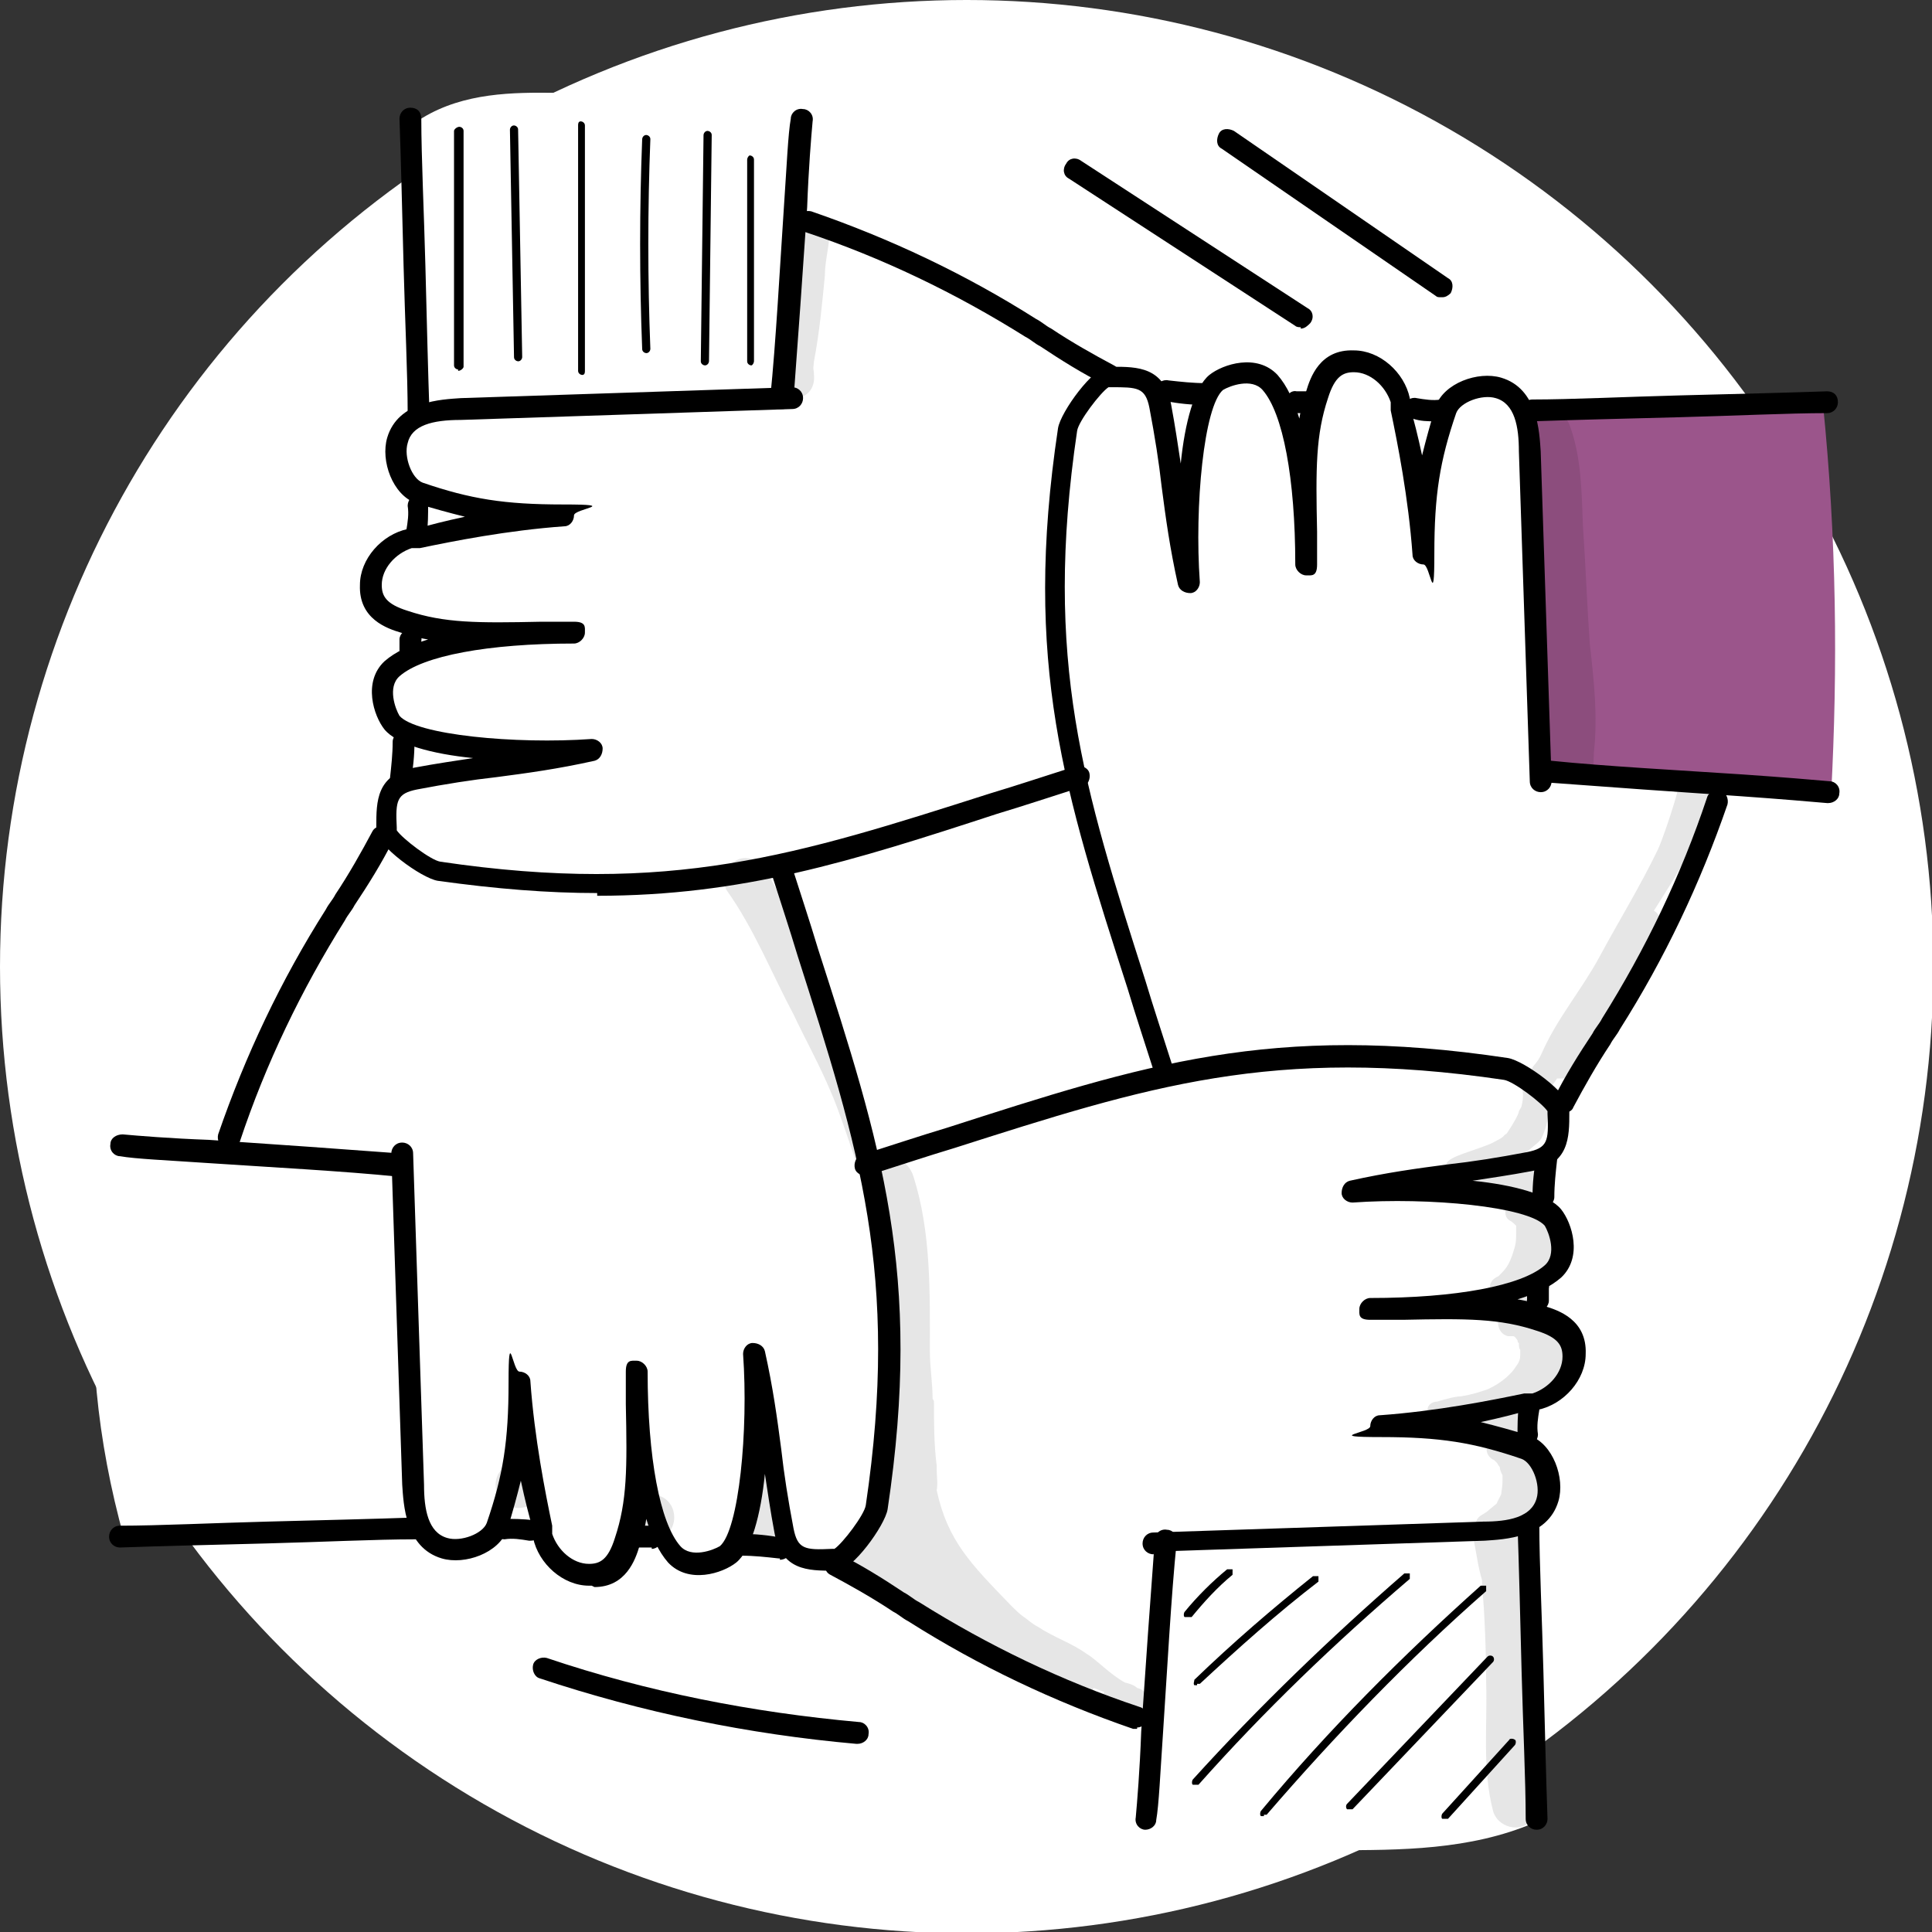
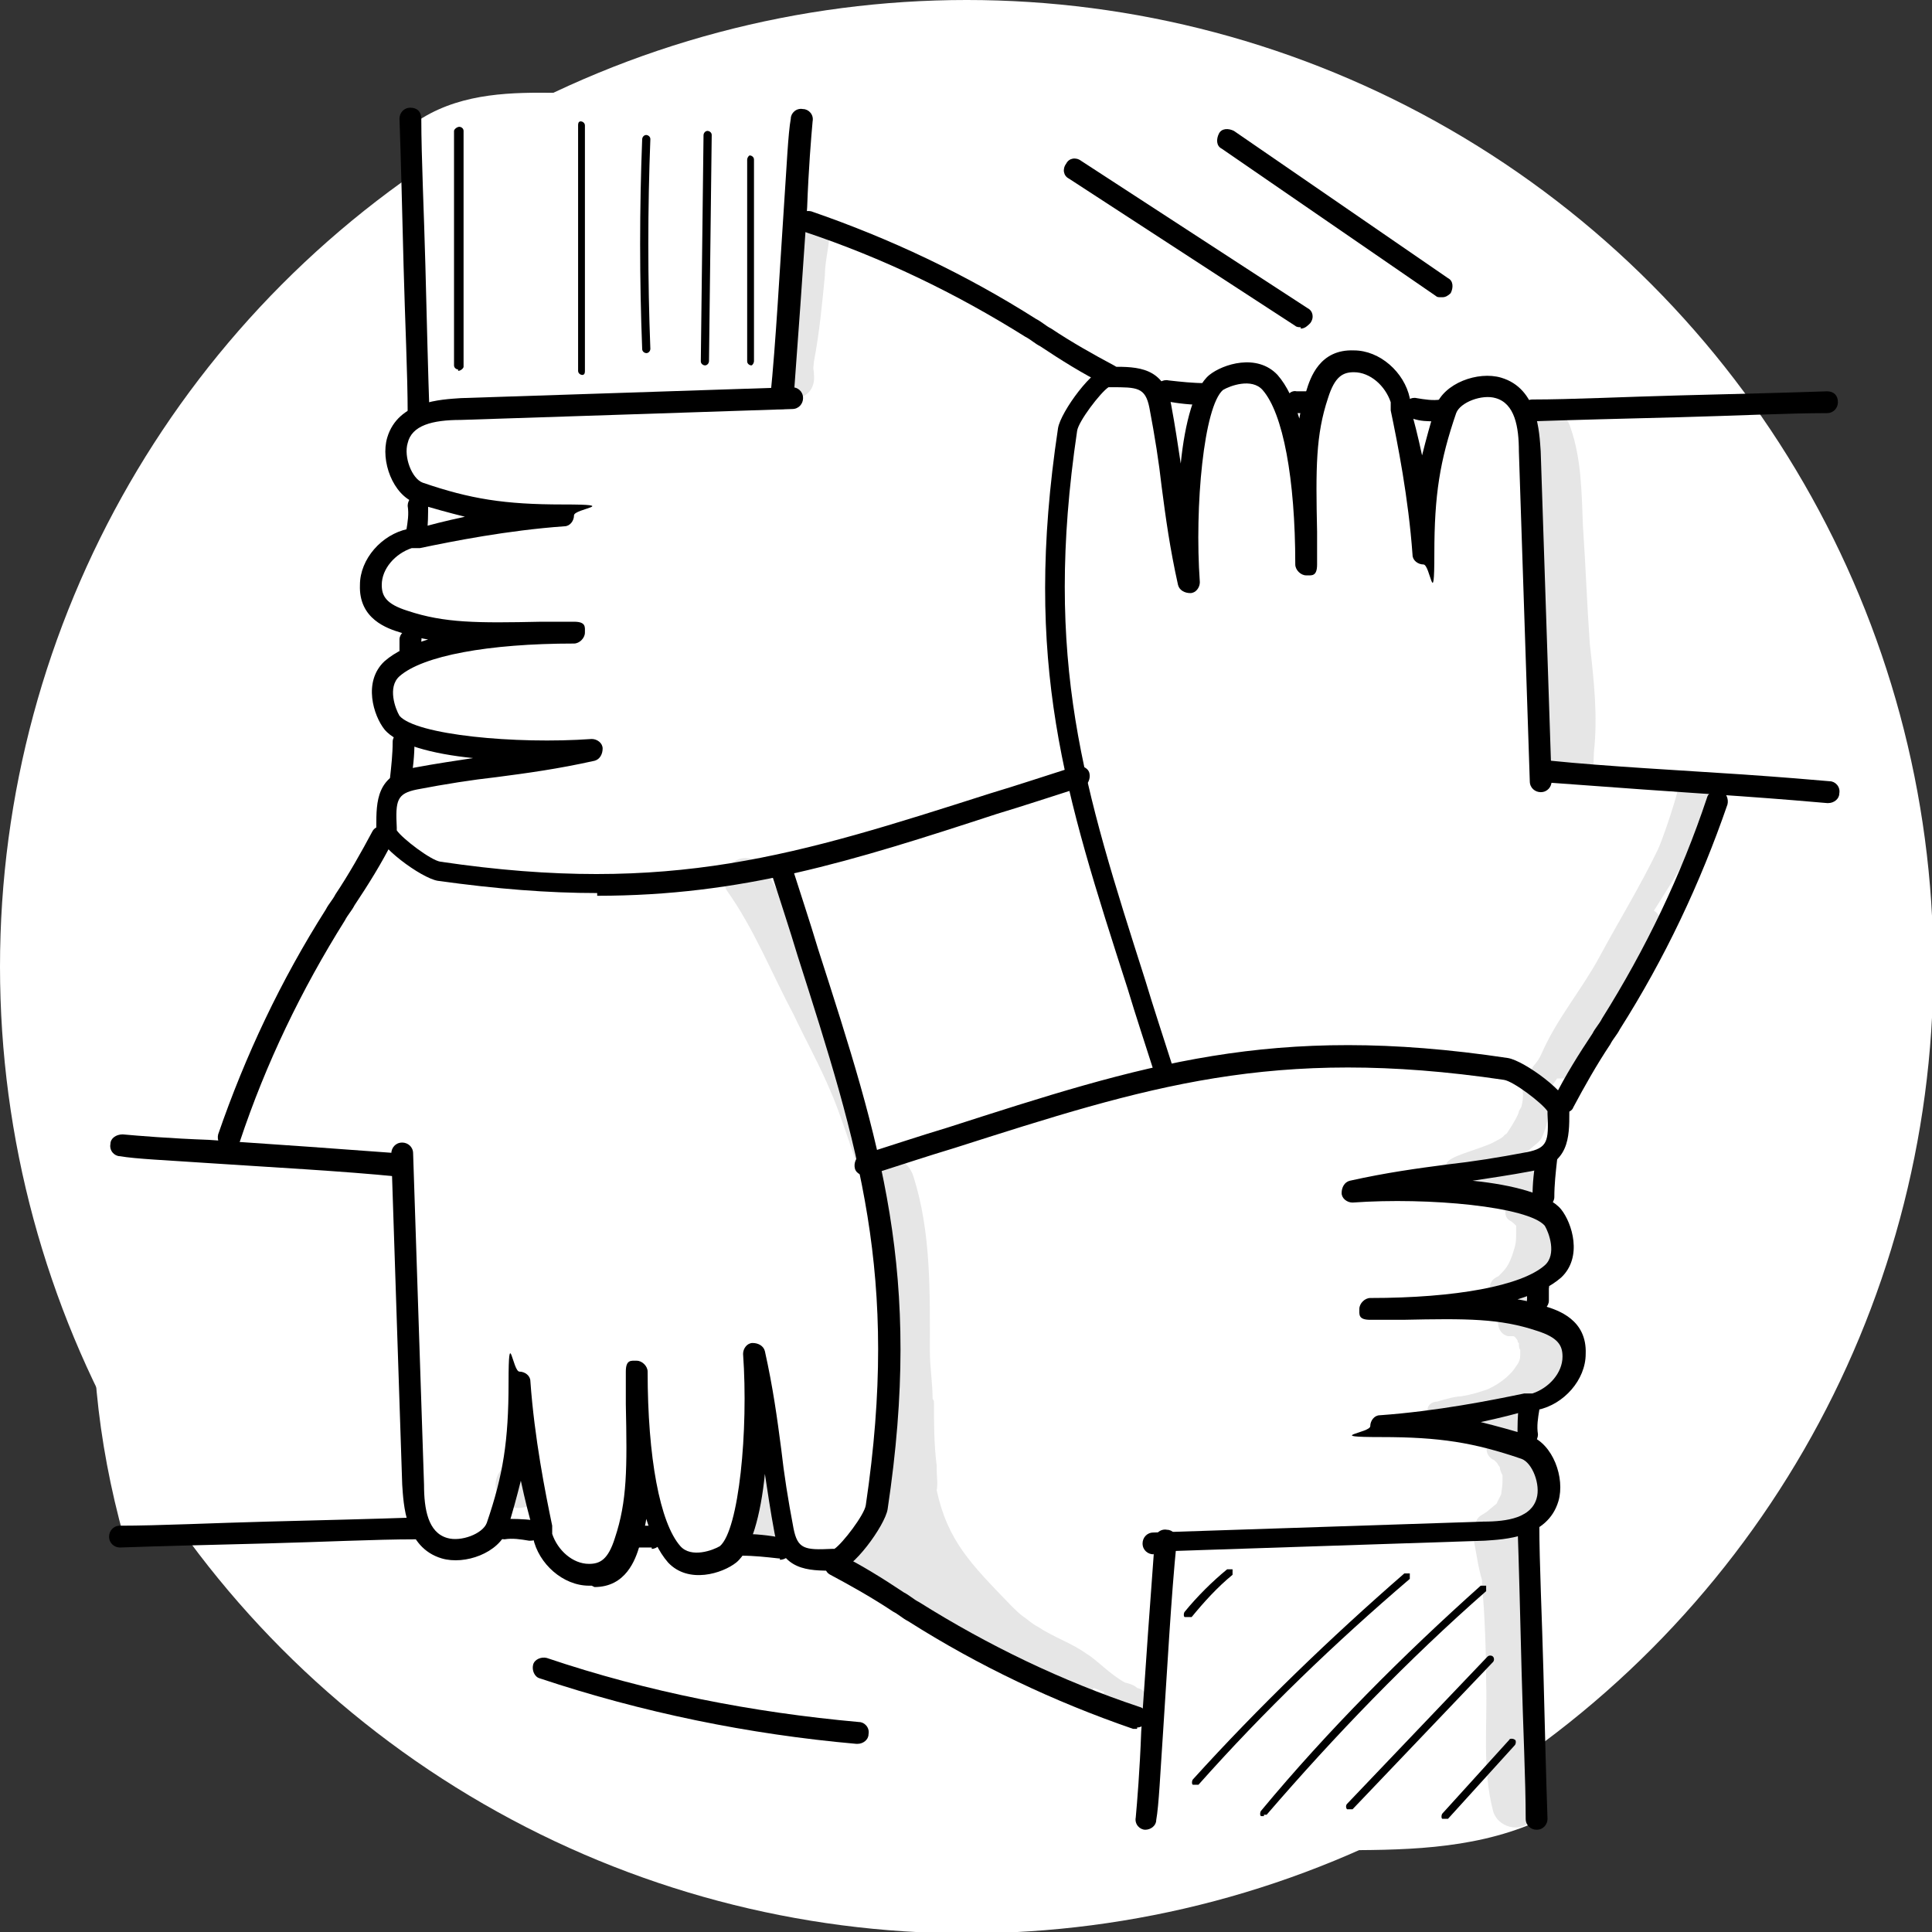
<svg xmlns="http://www.w3.org/2000/svg" id="Layer_1" version="1.1" viewBox="0 0 141.7 141.7">
  <rect x="0" y="0" width="141.7" height="141.7" fill="#333333" stroke="none" />
  <defs>
    <style> .st0 { fill: #fff; } .st1 { opacity: .1; } .st2 { fill: #9b558b; } </style>
  </defs>
  <circle class="st0" cx="70.9" cy="70.9" r="70.9" />
  <g>
    <path class="st0" d="M112.8,96.2c-.5-.7-.1-1.7.5-2.3.6-.6,1.3-1.2,1.5-2,.3-1.3-.9-2.4-2-3.2.2-1.4.3-2.9,1.1-4.1.3-.4.6-.8.7-1.2.3-.8-.2-1.7-.2-2.8,5.9-6.2,8.8-14.5,11.4-22.5-2.2,0-4.4-1-6.6-.8-.6,0-1.1.2-1.7.2-1.4,0-2.7-.6-4.1-.6-1.1-8.6-.3-17.4-1.8-26,0-.5-.2-1.1-.6-1.5-.3-.3-.7-.5-1.1-.6-1.5-.4-3.3.5-3.9,2-1.1-.2-2.2-.3-3.3-.3-.2-1.6-1.5-3.1-3.1-3.3-1.6-.2-3.3,1.3-3,2.8-1-.1-2.1-.2-3.1-.3,0-.5-.2-1.1-.6-1.5-.4-.3-1-.5-1.5-.5-1.1,0-2.4.5-2.8,1.5-1.1-.2-2.3-.2-3.5-.2-1-1.1-2.6-1.5-4.2-1.4-7-4.9-14.7-8.7-22.8-11.1-.2-2.7,0-5.4.3-8-6.2-.9-12.5-1.7-18.8-1.7-3.3,0-6.8.3-9.7,2.6-.5,7-.4,14.1.3,21.2-1,.7-1.7,1.8-1.7,3,0,1.2.8,2.4,2,2.6-.2,1.1-.2,2.1-.1,3.2-1.4.1-2.6,1.3-3.2,2.6-.4,1-.6,2.2.2,2.9.7.7,1.8.6,2.6.9,0,.8-.2,1.7-.2,2.5-1.1.4-1.9,1.5-2,2.7s.6,2.3,1.6,2.9c-.2,1.2-.3,2.4-.3,3.6-1,1.1-1.5,2.7-1.2,4.5-5,6.7-8.9,14.4-11.3,22.4-2.6.2-5.2.3-7.8.6-1.1,1.9-1.5,4.2-1.7,6.4-.7,7.1,0,14.2,2,21.4,7.1-.2,14.3-.3,21.4-.5.6,1.1,1.7,1.8,2.9,1.7,1.2,0,2.4-.7,2.9-1.8.9.4,1.9.5,2.9.3.2,1.7,1.7,3.2,3.4,3.3,1.7.1,3.4-1.1,3.8-2.7.6,0,1.3,0,1.9,0,.4,1.2,1.6,2.2,2.9,2.3,1.3.1,2.6-.6,3.2-1.7,1.5.1,2.9.5,4.3,1.1.7.3,1.7.7,2.2,0,7.4,4.7,15,9.4,23.3,12.1,0,2.6-.3,5.1-.9,7.8,3,.9,6.3.9,9.4,1,1.7,0,3.4,0,5.1,0,4.9,0,10,0,14.7-2,0,0-1-21.3-.8-21.7.9-.9,1.8-2.1,1.4-3.3-.4-1.2-1.9-1.9-2-3.1,0-1,.8-1.8,1.6-2.2.8-.5,1.8-.9,2.3-1.7.5-.9.3-2.1-.2-2.9-.6-.9-1.4-1.5-2.3-2ZM83.7,79.1c-1.4.4-2.8.7-4.2,1.1-1.4.4-2.7.9-4.1,1.3-2.8.9-5.6,1.8-8.4,2.6-.4.1-.8,0-1.1-.1-.7.6-2.1.5-2.4-.7-1.7-6.3-3.6-12.6-6.1-18.6-.2-.6.2-1.4.7-1.7.3-.2.6-.2.9-.2,0,0,.2-.2.4-.2,3-.9,5.9-1.8,8.8-2.7,1.5-.4,3-.9,4.5-1.3.5-.1,1.1-.3,1.7-.5.6-.3,1.1-.5,1.7-.8.2-.1.4-.2.7-.3.6-.1,1.1.1,1.4.5.1,0,.3,0,.4,0,.2,0,.4.2.5.4,0,0,0,.2.1.3,0,0,0,0,0,0,.3,0,.7.2.8.7,1.1,5.8,2.9,11.5,4.9,17.1.1.4,0,.6-.2.8.4.7.2,1.9-.8,2.1Z" />
-     <path d="M87.8,123.6c0,0-.1,0-.2,0-.1-.1,0-.3,0-.4,2.8-2.7,5.7-5.2,8.7-7.6.1,0,.3,0,.4,0,0,.1,0,.3,0,.4-3,2.3-5.9,4.9-8.7,7.5,0,0-.1,0-.2,0Z" />
    <path d="M87.7,130.9c0,0-.1,0-.2,0-.1,0-.1-.3,0-.4,4.8-5.3,10.1-10.4,15.5-15.1.1,0,.3,0,.4,0,0,.1,0,.3,0,.4-5.5,4.7-10.7,9.7-15.5,15.1,0,0-.1,0-.2,0Z" />
    <path d="M92.7,133.2c0,0-.1,0-.2,0-.1,0-.1-.3,0-.4,4.9-5.9,10.4-11.4,16.1-16.5.1,0,.3,0,.4,0,0,.1,0,.3,0,.4-5.7,5-11.1,10.6-16.1,16.4,0,0-.1,0-.2,0Z" />
    <path d="M99,132.7c0,0-.1,0-.2,0-.1-.1-.1-.3,0-.4l10.3-10.8c.1-.1.3-.1.4,0,.1.1.1.3,0,.4l-10.3,10.8c0,0-.1,0-.2,0Z" />
    <path d="M106,133.4c0,0-.1,0-.2,0-.1,0-.1-.3,0-.4l4.9-5.4c0-.1.3-.1.4,0,.1,0,.1.3,0,.4l-4.9,5.4c0,0-.1,0-.2,0Z" />
    <path d="M87.1,118.6c0,0-.1,0-.2,0-.1,0-.1-.3,0-.4.9-1.1,2-2.2,3.1-3.1.1,0,.3,0,.4,0,0,.1,0,.3,0,.4-1.1.9-2.1,2-3,3.1,0,0-.1,0-.2,0Z" />
    <path d="M33.6,27.1h0c-.1,0-.3-.1-.3-.3V9.6c0-.1.2-.3.4-.3h0c.1,0,.3.1.3.3v17.3c0,.1-.2.3-.4.3Z" />
-     <path d="M38,26.5c-.1,0-.3-.1-.3-.3l-.3-16.7c0-.1.1-.3.3-.3h0c.1,0,.3.1.3.3l.3,16.7c0,.1-.1.3-.3.3h0Z" />
    <path d="M42.7,27.5c-.1,0-.3-.1-.3-.3V9.2c0-.1,0-.3.2-.3h0c.1,0,.3.1.3.3v18c0,.1,0,.3-.2.3h0Z" />
    <path d="M47.4,25.9c-.1,0-.3-.1-.3-.3-.2-5.1-.2-10.3,0-15.4,0-.1.1-.3.3-.3.1,0,.3.1.3.3-.2,5.1-.2,10.3,0,15.4,0,.1-.1.3-.3.3h0Z" />
    <path d="M51.7,26.8h0c-.1,0-.3-.1-.3-.3l.2-16.6c0-.1.1-.3.3-.3.1,0,.3.1.3.3l-.2,16.6c0,.1-.1.3-.3.3Z" />
    <path d="M55.1,26.8c-.1,0-.3-.1-.3-.3v-14.8c0-.1.1-.3.2-.3h0c.1,0,.3.1.3.3v14.8c0,.1-.1.3-.2.3h0Z" />
-     <path class="st2" d="M133.6,29.6c-7.3.8-14.6,1-21.8.7.9,8.9,1.5,17.8,1.9,26.7,6.9.4,13.7.9,20.6,1.3.5-9.4.4-18.8-.6-28.7Z" />
    <g class="st1">
      <path d="M116.9,55.2c.3-2.7,0-5.3-.3-8-.2-2.8-.3-5.7-.5-8.6-.1-2.4-.1-4.9-.9-7.2-.7-2.4-4.3-1.4-3.7,1,1.5,4.7,1.1,12,1.4,19.4,0,.8.1,1.6.3,2.4,0,.4,0,.8.2,1.2,0,.7,0,.3.2,1,.7,1.7,3.3,1.2,3.3-.7-.1.8,0,0,0-.4Z" />
    </g>
    <g class="st1">
      <path d="M126.2,58c-.2-1.7-2.7-1.9-3.1-.2-.4,1.6-1.3,4.1-1.5,4.5-1.3,2.7-2.9,5.3-4.3,7.9-1.3,2.4-3.1,4.5-4.2,7-.4.9-.6.8-.8,1.3-.3-.2-.6-.3-1-.4-.2,0-.4,0-.5,0,.7.8,1.1,1.9.8,3,0,.1-.1.2-.2.4,0,.2-.4.9-.8,1.5,0,0-.1.2-.2.2,0,0-.1.1-.2.2,0,0,0,0,0,0-.1.1-.7.4-.9.5-1.5.6-2.9.9-3.2,1.4-.3.5,0,1.1.5,1.3.1.7.7,1.4,1.6,1.4.5,0,1.1,0,1.6,0,0,.1,0,.3,0,.4,0,0,0,0,0,0,.2,0,.4.2.6.3,0,.3,0,.6.3.8.2.1.3.2.5.4,0,.1,0,.3,0,.4,0,.8,0,.9-.3,1.8-.2.5-.3.8-.8,1.3,0,0-.1.1-.2.2-.2.1-.4.2-.5.4-.3.4,0,1,.4,1.1.2,0,.3,0,.5,0,0,.1.2.2.3.3-.1.2,0,.5,0,.7,0,0,0,0,0,0,0,0,0,0-.1,0-.9.3-.8,1.7.1,1.9.1,0,.2,0,.4,0,0,0,0,0,0,0,.1,0,.3.3.3.3,0,0,0,.2.1.2,0,.2,0,.4.1.5,0,0,0,.1,0,.2,0,0,0,0,0,0,0,.4,0,.6-.3,1-.3.5-1,1.2-2.1,1.7-.6.2-1.2.4-1.9.5,0,0,.1,0,.2,0-.7,0-1.3.2-2,.4-.3,0-.7.2-.7.6,0,1,.8.7,1.4.7.5,0,.9,0,1.4-.1,0,.4.2.9.7,1.1.4.2.7.4,1.1.5-.4.4-.4,1.2.3,1.5,0,0,0,0,0,0,0,0,0,0,0,0,0,0,.1.1.2.2,0,0,.1.2.2.3,0,.2.1.4.2.6,0,.9,0,.6-.1,1.4-.2.4-.2.4-.3.6,0,.1-.2.2-.3.3-.5.4-.3.3-.8.6-.4.2-.6.7-.4,1-.2.2-.3.6-.2.9.2,1,.3,1.9.6,2.9,0,.2,0,.3,0,.4.2,2,.3,5.1.3,7.1.1,3.1-.3,6.3.5,9.4.3,1.2,2,1.7,2.8.7.6-.6.6-1.6.5-2.4-.3-4.8,0-9.5-.8-14.3,0-.5-.1-1-.2-1.6.2-.7,0-.7.2-1.3,0-.6.1-1.3,0-1.8,0,0,0,0,0-.1.3-.3.5-.7.7-1.1.9-1.6.8-3.9-.6-5.2-.1-.1-.3-.3-.5-.4.5-.5.5-1.5,0-2-.3-.3-.6-.4-1-.4,0,0,0,0,0,0-.1,0-.2,0-.3,0,.2-.1.4-.2.6-.4.1.3.4.5.7.6.7.1,1.3-.3,1.8-.6,1.7-1.1,2.4-3.7,1.2-5.4-.6-.9-1.5-1.7-2.6-1.9,0-.2,0-.3-.2-.4.1,0,.3-.1.4-.2,1.9-1,2.7-3.5,1.6-5.3-.3-.6-.7-1.1-1.3-1.5.9-.4,1.4-1.5.7-2.5-.3-.5-.7-.7-1.3-.8,0,0,.2-.1.3-.2.8-.7.8-.5,1.2-1.7.2-.8.2-1.8-.2-2.6,0,0,.2,0,.3-.1.3-.2.5-.5.7-.8.2,0,.4,0,.6,0,.2,0,.4-.2.6-.4,0,0,.4-.6.5-.7.7-1.1,1.4-2.2,2-3.3,1.1-1.8,2.2-3.6,3.2-5.5.2-.6.8-1.2.6-1.8,0-.3-.2-.5-.4-.6,1.3-2.1,2.7-4.1,3.5-6.5.3-.9.9-1.7.8-2.6Z" />
    </g>
    <g class="st1">
      <path d="M79.4,124.5c.4,0,.7-.3.8-.7.3.1.5.2.8.3-.3.4-.3.9-.2,1.4.1,0,.2.1.3.1.5.2.9.5,1.3.7.1,0,.2.2.4.3.9-.2,1.3-1.1,1.2-1.8,0,0,0,0,0-.2.1-.5-.2-.7-.6-.8-.2-.2-.5-.3-.9-.4-1.1-.6-2.1-1.7-2.8-2.1-1.1-.8-2.4-1.2-3.6-2-.4-.2-.7-.5-1-.7-.3-.2-.6-.5-1-.9-2.9-3-4.6-4.7-5.4-8.4.1-.5,0-1,0-1.5,0,0,0-.2,0-.3-.2-1.6-.2-3.1-.2-4.7,0,0,0-.1-.1-.2,0-1.2-.2-2.3-.2-3.5,0-4.3.1-8.7-1.2-12.8-.4-1.3-1.6-1.6-2.6-1.2-.2-1-.5-1.9-.8-2.9-1.2-3.8-2.1-5.5-3.4-8.7-1-2.8-1.8-5.6-3.2-8.2-.5-.8-.9-2-1.9-2.3-1.3-.4-2.5,1.1-1.8,2.3,2,2.8,3.3,6.1,4.9,9.1.9,1.9,1.9,3.7,2.7,5.6.6,1.3,1.7,4.7,2.5,7,0,0,0,.2,0,.3,1.3,5.1,1.5,9.4,1.2,16.5,0,2.7-.8,6.3-1.3,8.4,0,0,0,0,0,0-1.1,0-1.7,1.4-.9,2.2,1.5,1.2,3,2.5,4.6,3.7,1.6,1.1,3.2,2,4.9,3,1.7.9,3.5,1.8,5.3,2.5.7.3,1.4.6,2.2.8.1,0,.3,0,.4,0Z" />
    </g>
    <g class="st1">
      <path d="M57.7,111.5c0-.3-.3-.7-.6-.9,0,0-.1-.1-.2-.1,0-.6,0-1.2,0-1.8,0-.4,0-.9-.3-1.2-.6-.6-1.7-.1-1.6.7,0,.7,0,1.5,0,2.2-.2.3-.3.8,0,1.3,0,0,0,0,0,0,0,0,0,0,0,0,0,0,0,0,0,0,.1,1.9,2.9,1.5,2.5-.4Z" />
    </g>
    <g class="st1">
-       <path d="M47.8,109.6c-2.2,0-2.2,3.2,0,3.3,2.2,0,2.2-3.2,0-3.3Z" />
-     </g>
+       </g>
    <g class="st1">
      <path d="M38,107.3c-2.2,0-2.2,3.2,0,3.3,2.2,0,2.2-3.2,0-3.3Z" />
    </g>
    <g class="st1">
      <path d="M60.7,16.5c-.5-1.3-2.6-.9-2.6.5-.3,3.3-.6,6.5-.9,8.9,0,.6-.4,1.1-.4,1.7,0,2.2,3.1,2.1,2.9-.1,0-.5-.1-.2,0-1,.4-2.1.6-4.2.8-6.3,0-.8.2-1.7.3-2.5,0-.4.1-.8,0-1.1Z" />
    </g>
    <g>
      <path d="M85.5,79.4c-.3,0-.6-.2-.8-.6-.7-2.2-1.4-4.3-2-6.3-4.6-14.3-7.7-23.8-5.1-41.1.2-1.2,2.6-4.5,3.7-4.5h.3c1.8,0,3.8,0,4.3,2.8.3,1.6.5,3,.7,4.3.3-3,1-5.6,2.1-6.5,1-.8,3.5-1.6,5,0,.7.8,1.2,1.9,1.6,3.2.1-.7.3-1.3.5-2,.3-1,1-3.1,3.5-3,1.9,0,3.7,1.6,4.1,3.5v.6c.3,1,.6,2.2.9,3.6.3-1.2.6-2.3,1-3.6.6-1.7,3.1-2.6,4.8-2.1,2.7.8,2.8,4,2.9,5.4.2,6,.3,9.1.4,12.1.1,3.1.2,6.1.4,12.1,0,.4-.3.8-.8.8-.4,0-.8-.3-.8-.8-.2-6-.3-9.1-.4-12.1-.1-3.1-.2-6.1-.4-12.1,0-1.8-.3-3.5-1.7-3.9-1-.3-2.6.3-2.9,1.1-1.2,3.5-1.6,6-1.6,10.3s-.3.8-.8.8c-.4,0-.8-.3-.8-.7-.3-4.2-1.1-8.2-1.6-10.6v-.6c-.4-1.2-1.5-2.2-2.7-2.2-.8,0-1.4.3-1.9,1.9-.9,2.7-.9,5.1-.8,9.8,0,.7,0,1.5,0,2.4s-.4.8-.8.8-.8-.4-.8-.8c0-6.3-.9-11.1-2.4-12.8-.8-.9-2.4-.3-2.9,0-1.4,1.2-2.1,8.5-1.7,14.1,0,.4-.3.8-.7.8-.4,0-.8-.2-.9-.6-.6-2.7-.9-4.9-1.2-7.2-.2-1.8-.5-3.7-.9-5.8-.3-1.5-.9-1.5-2.8-1.5h-.2c-.6.4-2.2,2.5-2.3,3.2-2.5,16.9.5,26.2,5,40.3.6,2,1.3,4.1,2,6.3.1.4-.1.9-.5,1,0,0-.2,0-.2,0ZM81.4,28.5h0,0Z" />
      <path d="M84,134.2s0,0,0,0c-.4,0-.8-.4-.7-.9.1-1.1.3-3.5.4-6.3.3-4.5.7-10.1,1-14.1,0-.4.4-.8.9-.7.4,0,.8.4.7.9-.4,3.9-.7,9.5-1,14-.2,2.9-.3,5.3-.5,6.4,0,.4-.4.7-.8.7Z" />
      <path d="M114.8,81.6c-.1,0-.2,0-.4,0-.4-.2-.5-.7-.4-1.1.8-1.6,1.8-3.2,2.8-4.7.2-.4.5-.7.7-1.1,3.2-5.1,5.8-10.5,7.7-16.2.1-.4.6-.6,1-.5.4.1.6.6.5,1-2,5.8-4.6,11.3-7.9,16.5-.2.4-.5.7-.7,1.1-1,1.5-1.9,3.1-2.7,4.6-.1.3-.4.4-.7.4Z" />
      <path d="M112.7,134.2c-.4,0-.8-.3-.8-.8,0-2.8-.2-6.9-.3-10.8-.1-3.9-.2-8-.3-10.8,0-.4.3-.8.8-.8.5,0,.8.3.8.8,0,2.8.2,6.9.3,10.8.1,3.9.2,8,.3,10.8,0,.4-.3.8-.8.8,0,0,0,0,0,0Z" />
      <path d="M112.1,106c-.4,0-.8-.3-.8-.7,0-.7,0-1.5.1-2.2,0-.4.5-.7.9-.6.4,0,.7.5.6.9-.1.6-.2,1.2-.1,1.8,0,.4-.3.8-.7.8,0,0,0,0,0,0Z" />
      <path d="M112.7,96.1s0,0,0,0c-.4,0-.8-.4-.7-.8v-.9c0-.4.4-.8.9-.7.4,0,.8.4.7.8v.9c0,.4-.4.8-.8.8Z" />
      <path d="M113.2,88.6h0c-.4,0-.8-.4-.8-.8,0-1,.1-2,.3-3,0-.4.5-.7.9-.6.4,0,.7.5.6.9-.1.9-.2,1.8-.2,2.7,0,.4-.4.8-.8.8Z" />
    </g>
    <g>
      <path d="M43.8,65.5c-3.6,0-7.4-.3-11.7-.9-1.2-.2-4.5-2.6-4.5-3.7v-.3c0-1.8,0-3.8,2.8-4.3,1.6-.3,3-.5,4.3-.7-3-.3-5.6-1-6.5-2.1-.8-1-1.6-3.5,0-5,.8-.7,1.9-1.2,3.2-1.6-.7-.1-1.3-.3-2-.5-1-.3-3.1-1-3-3.5,0-1.9,1.6-3.7,3.5-4.1h.6c1-.3,2.2-.6,3.6-.9-1.2-.3-2.3-.6-3.6-1-1.7-.6-2.6-3.1-2.1-4.8.8-2.7,4-2.8,5.4-2.9,6.1-.2,9.1-.3,12.2-.4,3-.1,6.1-.2,12.1-.4.4,0,.8.3.8.8,0,.4-.3.8-.8.8-6,.2-9.1.3-12.1.4-3.1.1-6.1.2-12.2.4-2.1,0-3.6.4-3.9,1.7-.3,1,.3,2.6,1.1,2.9,3.5,1.2,6,1.6,10.3,1.6s.8.3.8.8c0,.4-.3.8-.7.8-4.2.3-8.2,1.1-10.6,1.6h-.6c-1.2.4-2.2,1.5-2.2,2.7,0,.8.3,1.4,1.9,1.9,2.7.9,5.1.9,9.8.8.7,0,1.5,0,2.4,0s.8.4.8.8-.4.8-.8.8c-6.3,0-11.1.9-12.8,2.4-.9.8-.3,2.4,0,2.9,1.2,1.4,8.5,2.1,14.1,1.7.4,0,.8.3.8.7,0,.4-.2.8-.6.9-2.7.6-4.9.9-7.2,1.2-1.8.2-3.7.5-5.8.9-1.5.3-1.6.8-1.5,2.8v.2c.4.6,2.5,2.2,3.2,2.3,16.9,2.5,26.2-.5,40.3-5,2-.6,4.1-1.3,6.3-2,.4-.1.9.1,1,.5.1.4-.1.9-.5,1-2.2.7-4.3,1.4-6.3,2-10.7,3.5-18.7,6-29.3,6ZM29.1,60.8h0s0,0,0,0Z" />
      <path d="M134,58.9s0,0,0,0c-1.1-.1-3.5-.3-6.3-.5-4.5-.3-10.1-.7-14.1-1-.4,0-.8-.4-.7-.9,0-.4.4-.8.9-.7,3.9.4,9.5.7,14,1,2.9.2,5.3.4,6.4.5.4,0,.8.4.7.9,0,.4-.4.7-.8.7Z" />
      <path d="M81.4,28.2c-.1,0-.2,0-.4,0-1.6-.8-3.2-1.8-4.7-2.8-.4-.2-.7-.5-1.1-.7-5.1-3.2-10.5-5.8-16.2-7.7-.4-.1-.6-.6-.5-1,.1-.4.6-.6,1-.5,5.8,2,11.3,4.6,16.5,7.9.4.2.7.5,1.1.7,1.5,1,3.1,1.9,4.6,2.7.4.2.5.7.4,1.1-.1.3-.4.4-.7.4Z" />
      <path d="M112.4,30.9c-.4,0-.8-.3-.8-.8,0-.4.3-.8.8-.8,2.8,0,6.9-.2,10.8-.3,3.9-.1,8-.2,10.8-.3.5,0,.8.3.8.8,0,.4-.3.8-.8.8-2.8,0-6.9.2-10.8.3-3.9.1-7.9.2-10.8.3,0,0,0,0,0,0Z" />
      <path d="M105.3,30.9c-.6,0-1.1,0-1.7-.2-.4,0-.7-.5-.6-.9,0-.4.5-.7.9-.6.6.1,1.2.2,1.8.1.5,0,.8.3.8.7s-.3.8-.7.8c-.2,0-.4,0-.5,0Z" />
      <path d="M95.9,30.3s0,0,0,0h-.9c-.4,0-.8-.4-.7-.9,0-.4.4-.8.8-.7h.9c.4,0,.8.4.7.9,0,.4-.4.8-.8.8Z" />
      <path d="M88.4,29.7h0c-1,0-2-.1-3-.3-.4,0-.7-.5-.6-.9,0-.4.5-.7.9-.6.9.1,1.8.2,2.7.2.4,0,.8.4.8.8,0,.4-.4.8-.8.8Z" />
    </g>
    <g>
-       <path d="M43.4,116.3c0,0-.1,0-.2,0-1.9,0-3.7-1.6-4.1-3.5v-.6c-.3-1-.6-2.2-.9-3.6-.3,1.2-.6,2.3-1,3.6-.6,1.7-3.1,2.6-4.8,2.1-2.7-.8-2.8-4-2.9-5.4-.2-6-.3-9.1-.4-12.1-.1-3.1-.2-6.1-.4-12.2,0-.4.3-.8.8-.8.4,0,.8.3.8.8.2,6.1.3,9.1.4,12.2.1,3,.2,6.1.4,12.1,0,1.8.3,3.5,1.7,3.9,1,.3,2.6-.3,2.9-1.1,1.2-3.5,1.6-6,1.6-10.3s.3-.8.8-.8c.4,0,.8.3.8.7.3,4.2,1.1,8.2,1.6,10.6v.6c.4,1.2,1.5,2.2,2.7,2.2.8,0,1.4-.3,1.9-1.9.9-2.7.9-5.1.8-9.8,0-.7,0-1.5,0-2.4s.4-.8.8-.8.8.4.8.8c0,6.3.9,11.1,2.4,12.8.8.9,2.4.3,2.9,0,1.4-1.2,2.1-8.5,1.7-14.1,0-.4.3-.8.7-.8.4,0,.8.2.9.6.6,2.7.9,4.9,1.2,7.2.2,1.8.5,3.7.9,5.8.3,1.5.8,1.6,2.8,1.5h.2c.6-.4,2.2-2.5,2.3-3.2,2.5-16.9-.5-26.2-5-40.3-.6-2-1.3-4.1-2-6.3-.1-.4.1-.9.5-1,.4-.1.9.1,1,.5.7,2.2,1.4,4.3,2,6.3,4.6,14.3,7.7,23.8,5.1,41.1-.2,1.2-2.6,4.5-3.7,4.5h-.3c-1.8,0-3.8,0-4.3-2.8-.3-1.6-.5-3-.7-4.3-.3,3-1,5.6-2.1,6.5-1,.8-3.5,1.6-5,0-.7-.8-1.2-1.9-1.6-3.2-.1.7-.3,1.3-.5,2-.3,1-1,3-3.3,3ZM61.4,113.7h0,0Z" />
+       <path d="M43.4,116.3c0,0-.1,0-.2,0-1.9,0-3.7-1.6-4.1-3.5v-.6c-.3-1-.6-2.2-.9-3.6-.3,1.2-.6,2.3-1,3.6-.6,1.7-3.1,2.6-4.8,2.1-2.7-.8-2.8-4-2.9-5.4-.2-6-.3-9.1-.4-12.1-.1-3.1-.2-6.1-.4-12.2,0-.4.3-.8.8-.8.4,0,.8.3.8.8.2,6.1.3,9.1.4,12.2.1,3,.2,6.1.4,12.1,0,1.8.3,3.5,1.7,3.9,1,.3,2.6-.3,2.9-1.1,1.2-3.5,1.6-6,1.6-10.3s.3-.8.8-.8c.4,0,.8.3.8.7.3,4.2,1.1,8.2,1.6,10.6v.6c.4,1.2,1.5,2.2,2.7,2.2.8,0,1.4-.3,1.9-1.9.9-2.7.9-5.1.8-9.8,0-.7,0-1.5,0-2.4s.4-.8.8-.8.8.4.8.8c0,6.3.9,11.1,2.4,12.8.8.9,2.4.3,2.9,0,1.4-1.2,2.1-8.5,1.7-14.1,0-.4.3-.8.7-.8.4,0,.8.2.9.6.6,2.7.9,4.9,1.2,7.2.2,1.8.5,3.7.9,5.8.3,1.5.8,1.6,2.8,1.5h.2c.6-.4,2.2-2.5,2.3-3.2,2.5-16.9-.5-26.2-5-40.3-.6-2-1.3-4.1-2-6.3-.1-.4.1-.9.5-1,.4-.1.9.1,1,.5.7,2.2,1.4,4.3,2,6.3,4.6,14.3,7.7,23.8,5.1,41.1-.2,1.2-2.6,4.5-3.7,4.5h-.3c-1.8,0-3.8,0-4.3-2.8-.3-1.6-.5-3-.7-4.3-.3,3-1,5.6-2.1,6.5-1,.8-3.5,1.6-5,0-.7-.8-1.2-1.9-1.6-3.2-.1.7-.3,1.3-.5,2-.3,1-1,3-3.3,3Zh0,0Z" />
      <path d="M57.2,30s0,0,0,0c-.4,0-.8-.4-.7-.9.4-3.9.7-9.5,1-14,.2-2.9.3-5.3.5-6.4,0-.4.4-.8.9-.7.4,0,.8.4.7.9-.1,1.1-.3,3.5-.4,6.3-.3,4.5-.7,10.1-1,14.1,0,.4-.4.7-.8.7Z" />
      <path d="M16.8,84.2c0,0-.2,0-.3,0-.4-.1-.6-.6-.5-1,2-5.8,4.6-11.3,7.9-16.5.2-.4.5-.7.7-1.1,1-1.5,1.9-3.1,2.7-4.6.2-.4.7-.5,1.1-.4.4.2.5.7.4,1.1-.8,1.6-1.8,3.2-2.8,4.7-.2.4-.5.7-.7,1.1-3.2,5.1-5.8,10.5-7.7,16.2-.1.3-.4.5-.7.5Z" />
      <path d="M30.7,31.1c-.4,0-.8-.3-.8-.8,0-2.8-.2-6.9-.3-10.8-.1-3.9-.2-8-.3-10.8,0-.4.3-.8.8-.8.5,0,.8.3.8.8,0,2.8.2,6.9.3,10.8.1,3.9.2,8,.3,10.8,0,.4-.3.8-.8.8,0,0,0,0,0,0Z" />
      <path d="M30.6,39.8c0,0-.1,0-.2,0-.4,0-.7-.5-.6-.9.1-.6.2-1.2.1-1.8,0-.4.3-.8.7-.8.4,0,.8.3.8.7,0,.7,0,1.5-.1,2.2,0,.4-.4.6-.8.6Z" />
      <path d="M30,48.6s0,0,0,0c-.4,0-.8-.4-.7-.8v-.9c0-.4.4-.8.9-.7.4,0,.8.4.7.8v.9c0,.4-.4.8-.8.8Z" />
      <path d="M29.3,58s0,0-.1,0c-.4,0-.7-.5-.6-.9.1-.9.2-1.8.2-2.7,0-.4.4-.8.8-.8h0c.4,0,.8.4.8.8,0,1-.1,2-.3,3,0,.4-.4.7-.8.7Z" />
    </g>
    <g>
      <path d="M84.6,114c-.4,0-.8-.3-.8-.8,0-.4.3-.8.8-.8,6-.2,9.1-.3,12.1-.4,3.1-.1,6.1-.2,12.1-.4,1.8,0,3.5-.3,3.9-1.7.3-1-.3-2.6-1.1-2.9-3.5-1.2-6-1.6-10.3-1.6s-.8-.3-.8-.8c0-.4.3-.8.7-.8,4.2-.3,8.2-1.1,10.6-1.6h.6c1.2-.4,2.2-1.5,2.2-2.7,0-.8-.3-1.4-1.9-1.9-2.7-.9-5.1-.9-9.8-.8-.7,0-1.5,0-2.4,0s-.8-.4-.8-.8.4-.8.8-.8c6.3,0,11.1-.9,12.8-2.4.9-.8.3-2.4,0-2.9-1.2-1.4-8.5-2.1-14.1-1.7-.4,0-.8-.3-.8-.7,0-.4.2-.8.6-.9,2.7-.6,4.9-.9,7.2-1.2,1.8-.2,3.7-.5,5.8-.9,1.5-.3,1.6-.8,1.5-2.8v-.2c-.4-.6-2.5-2.2-3.2-2.3-16.9-2.5-26.2.5-40.3,5-2,.6-4.1,1.3-6.3,2-.4.1-.9-.1-1-.5-.1-.4.1-.9.5-1,2.2-.7,4.3-1.4,6.3-2,14.3-4.6,23.8-7.7,41.1-5.1,1.2.2,4.5,2.6,4.5,3.7v.3c0,1.8,0,3.8-2.8,4.3-1.6.3-3,.5-4.3.7,3,.3,5.6,1,6.5,2.1.8,1,1.6,3.5,0,5-.8.7-1.9,1.2-3.2,1.6.7.1,1.3.3,2,.5,1,.3,3.1,1,3,3.5,0,1.9-1.6,3.7-3.5,4.1h-.6c-1,.3-2.2.6-3.6.9,1.2.3,2.3.6,3.6,1,1.7.6,2.6,3.1,2.1,4.8-.8,2.7-4,2.8-5.4,2.9-6,.2-9.1.3-12.1.4-3.1.1-6.1.2-12.1.4,0,0,0,0,0,0ZM113.7,81.6h0ZM113.7,81.4h0s0,0,0,0Z" />
      <path d="M29.2,86.3s0,0,0,0c-3.9-.4-9.5-.7-14-1-2.9-.2-5.3-.3-6.4-.5-.4,0-.8-.4-.7-.9,0-.4.4-.7.9-.7,1.1.1,3.5.3,6.3.4,4.5.3,10.1.7,14.1,1,.4,0,.8.4.7.9,0,.4-.4.7-.8.7Z" />
      <path d="M83.4,126.8c0,0-.2,0-.3,0-5.8-2-11.3-4.6-16.5-7.9-.4-.2-.7-.5-1.1-.7-1.5-1-3.1-1.9-4.6-2.7-.4-.2-.5-.7-.4-1.1.2-.4.7-.5,1.1-.4,1.6.8,3.2,1.8,4.7,2.8.4.2.7.5,1.1.7,5.1,3.2,10.5,5.8,16.2,7.7.4.1.6.6.5,1-.1.3-.4.5-.7.5Z" />
      <path d="M8.8,113.5c-.4,0-.8-.3-.8-.8,0-.4.3-.8.8-.8,2.8,0,6.9-.2,10.8-.3,3.9-.1,8-.2,10.8-.3,0,0,0,0,0,0,.4,0,.8.3.8.8,0,.4-.3.8-.8.8-2.8,0-6.9.2-10.8.3-3.9.1-8,.2-10.8.3,0,0,0,0,0,0Z" />
      <path d="M39,113c0,0-.1,0-.2,0-.6-.1-1.2-.2-1.8-.1-.4,0-.8-.3-.8-.7,0-.4.3-.8.7-.8.7,0,1.5,0,2.2.1.4,0,.7.5.6.9,0,.4-.4.6-.8.6Z" />
      <path d="M47.8,113.5s0,0,0,0h-.9c-.4,0-.8-.4-.7-.9,0-.4.4-.8.8-.7h.9c.4,0,.8.4.7.9,0,.4-.4.8-.8.8Z" />
      <path d="M57.2,114.3s0,0-.1,0c-.9-.1-1.8-.2-2.7-.2-.4,0-.8-.4-.8-.8,0-.4.4-.8.8-.8h0c1,0,2,.1,3,.3.4,0,.7.5.6.9,0,.4-.4.7-.8.7Z" />
    </g>
    <path d="M95.4,24c-.1,0-.3,0-.4-.1l-16.6-10.8c-.4-.2-.5-.7-.2-1.1.2-.4.7-.5,1.1-.2l16.6,10.8c.4.2.5.7.2,1.1-.2.2-.4.4-.7.4Z" />
    <path d="M105.7,21.8c-.2,0-.3,0-.4-.1l-15.7-10.8c-.4-.2-.4-.7-.2-1.1.2-.4.7-.4,1.1-.2l15.7,10.8c.4.2.4.7.2,1.1-.2.2-.4.3-.6.3Z" />
    <path d="M62.8,127.9s0,0,0,0c-7.9-.7-15.7-2.3-23.2-4.8-.4-.1-.6-.6-.5-1,.1-.4.6-.6,1-.5,7.4,2.5,15.1,4,22.9,4.7.4,0,.8.4.7.9,0,.4-.4.7-.8.7Z" />
  </g>
</svg>